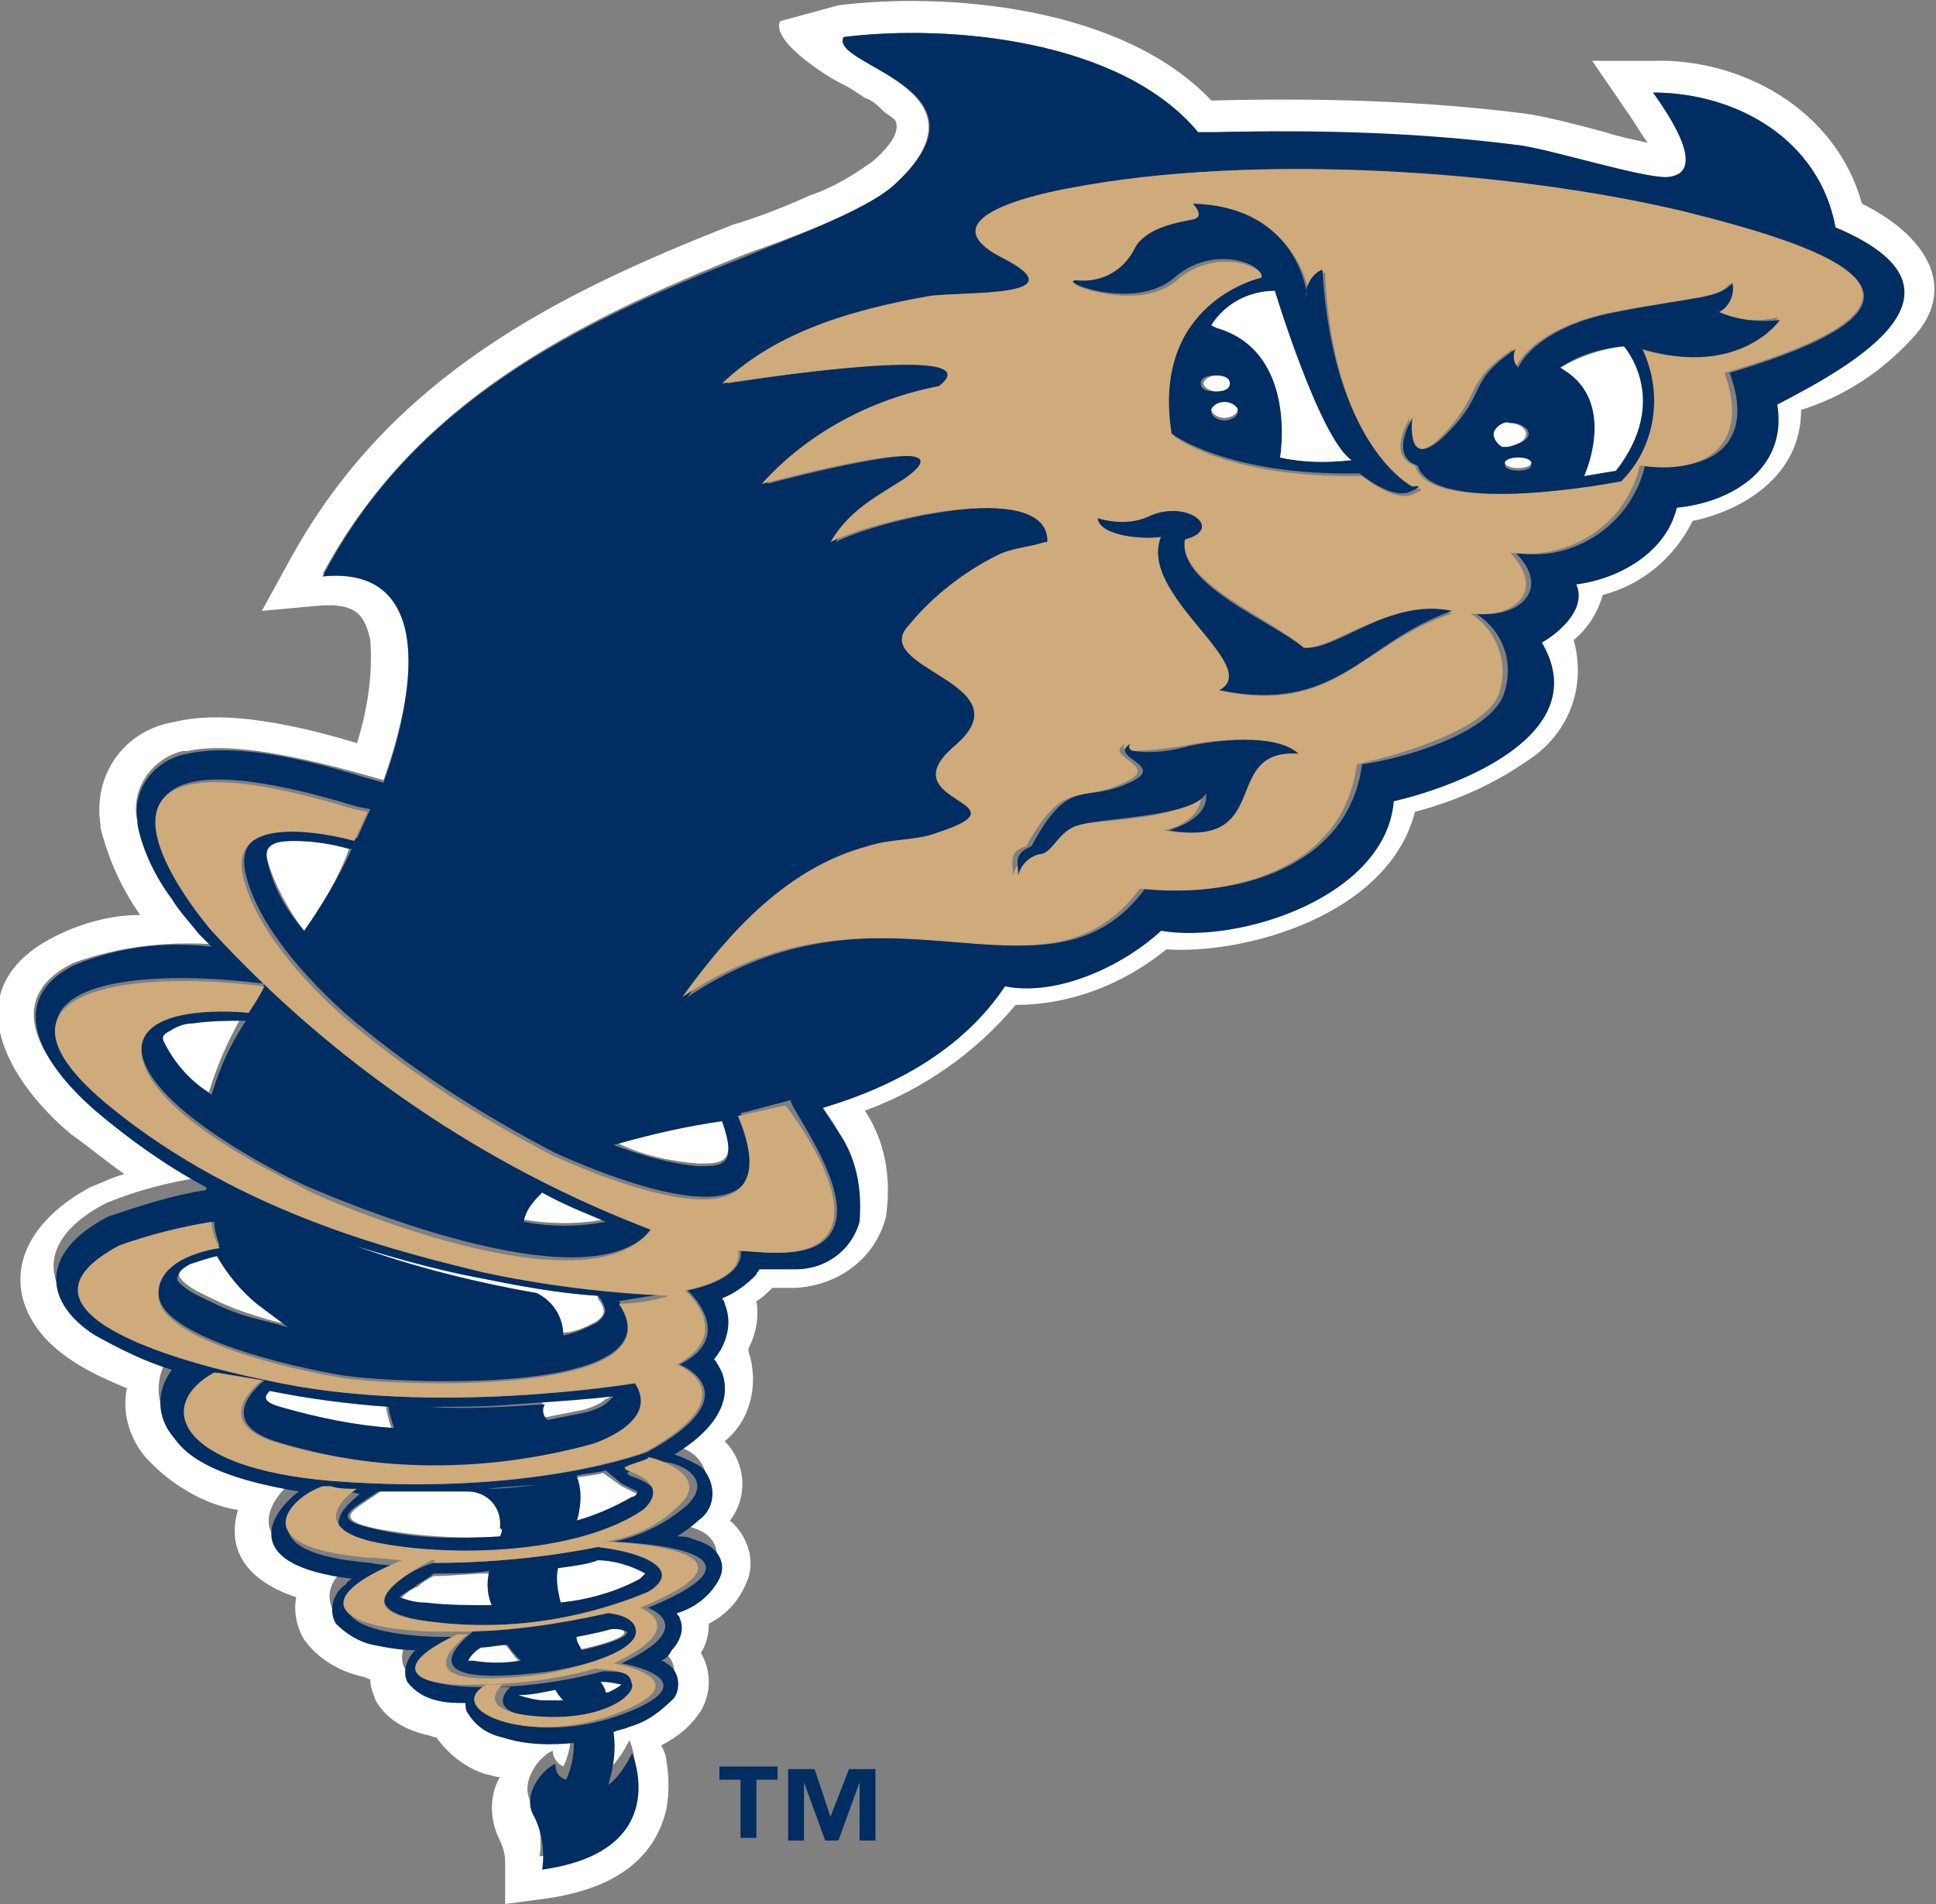
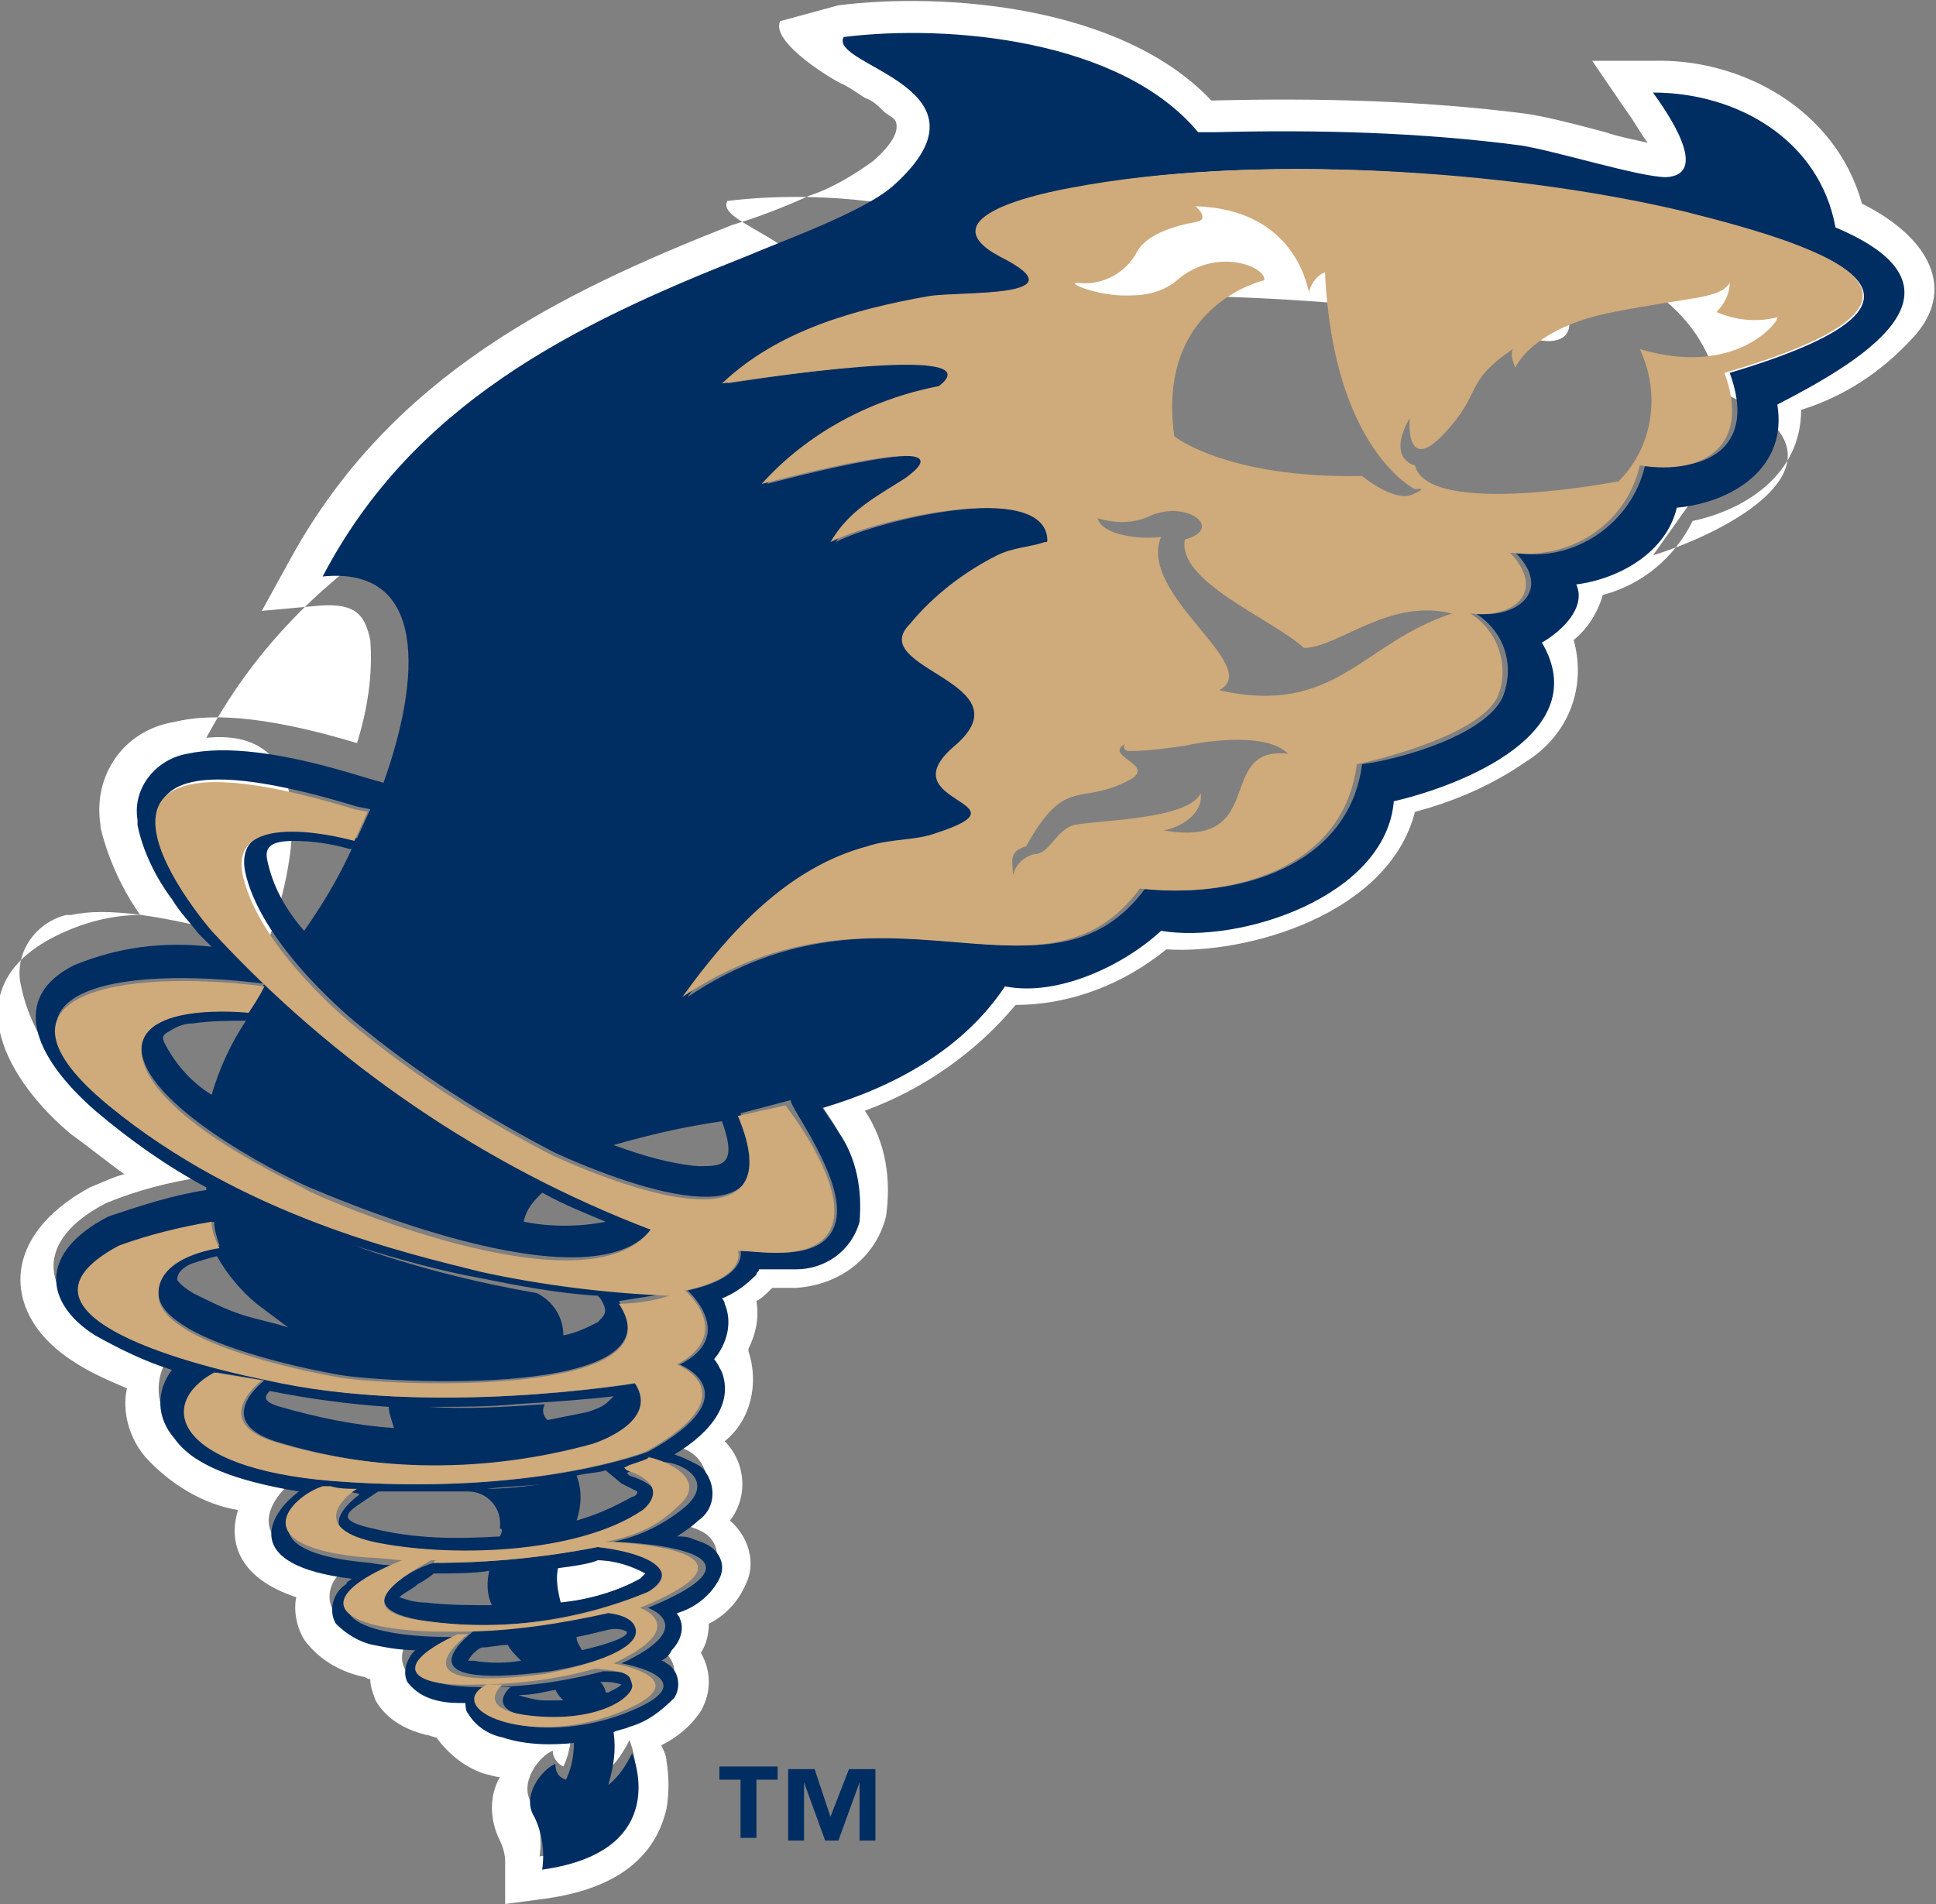
<svg xmlns="http://www.w3.org/2000/svg" viewBox="0 0 73.2 72">
  <rect x="0" y="0" width="73.2" height="72" fill="#808080" stroke="none" />
-   <path fill="#fff" d="M7.2 38.6c-.3 0-.6.1-.9.3-.2.1-.2.3-.2.4.4.8 1 1.5 1.8 2 .3-1 .7-1.9 1.2-2.8-.6 0-1.2.1-1.9.1m-.4 9.7s.1.2.6.5c.6.3 1.2.6 1.8.8.6.2 1.2.4 1.8.5-.4-.3-.9-.6-1.2-.9-.6-.5-1.1-1.2-1.4-1.9-.3 0-.7.1-1 .3-.5.3-.7.5-.6.7m3.7 4.9c1.4.5 2.9.7 4.3.8-.1-.3-.2-.6-.2-.9-1.5-.1-3-.3-4.5-.6-.2.3-.3.5.4.7m13.1 8.5c-.1-.1-.3-.1-.5-.1-.2.1-.7.2-1.5.3.1.2.1.4.2.5 1-.2 1.9-.5 1.8-.7m-.7-15.6c-.6-.3-1.4-.6-2.4-1.1-.3.3-.6.7-.8 1.1 1.1.2 2.2.2 3.2 0m.6 17.6c-.2 0-.5-.1-.7-.1h-.1c.1.1.1.3.2.4h.1c.2-.1.4-.2.5-.3m-5.9-.9h.2c.6.1 1.2.1 1.8 0-.2-.2-.3-.4-.5-.6-.4 0-.7.1-1.1.1-.1.1-.2.3-.4.5M22.5 50c.3-.2.5-.4.1-.9V49c-1.5-.1-3.1-.4-4.6-.7-1.1-.3-2.7-.6-4.6-1.2 2.2.8 4.6 1.4 6.9 1.8.6.3 1 .9.9 1.5.5 0 .9-.2 1.3-.4m-8.1 6.4l-.6.4c-.6.4-1 .7.4 1 1.6.3 3.2.4 4.8.3.2-.7-.1-1.4-.8-1.6-.1 0-.2-.1-.4-.1h-3.4m7.4 1.2c.8-.2 1.5-.5 2.1-.9l.2-.2-.6-.3-.7-.5c-.3.1-.7.1-1.1.2.2.5.3 1.1.1 1.7m1.1-4.7c.1 0 .2-.1.2-.2-.8.1-2.2.3-3.7.3-1 .1-2.1.1-3.3.1 1.5 0 2.9 0 4.4-.1 0 .2 0 .4.1.6l1.5-.3c.3-.1.6-.2.8-.4m-2.3 11.4h.7c-.1-.1-.2-.3-.3-.4-.4.1-.9.1-1.4.2.3.2.6.2 1 .2m-7.4-32.2c-.7-.2-1.4-.3-2.1-.3-.9 0-1.2.2-1 .7.3 1 .8 1.9 1.4 2.7.7-1 1.3-2 1.7-3.1M26.4 44c.9 0 1.5 0 .9-1.7-1.4.2-2.7.5-4 .9 1 .5 2 .7 3.1.8m-7.8 16.8c-.1-.4-.2-.9-.1-1.3-.7 0-1.4.1-2.1.1-.2.1-.4.2-.6.4-.3.1-.5.3-.7.5.3.2.7.2 1 .2.9.1 1.7.2 2.5.1" />
-   <path fill="#fff" d="M70.4 7.7c-1-3.6-4.6-5.5-7.9-5.4h-2.3l1.3 1.9c.3.4.5.8.8 1.2-.4-.1-1-.2-1.6-.4-1.1-.3-2.3-.6-3-.7-3.9-.5-7.9-.6-11.8-.5h-.1C42.4.2 35.7-.3 31.7.2l-2.2.6c-.4.8 2.1 2.3 2.4 2.4.2.1.5.3.8.5.3.1.5.3.7.5.1.1.3.2.4.3.1.1.1.2.1.3 0 .2-.1.6-.9 1.3-.7.5-1.5 1-2.4 1.3-1.1.5-2.2.9-2.9 1.1-6.6 2.6-12.9 5.7-16.7 12.6l-1.1 2 2.2-.2c1.4-.1 1.7.4 1.9 1.3.1 1.3-.1 2.6-.5 3.9-3-.9-5.3-1.2-6.9-.8-1.9.3-3.1 2-2.8 3.9v.1c.3 1.2.8 2.3 1.5 3.3-1.1 0-2.2.3-3.2.8-4 2-1.7 5.6.6 7.5.7.5 1.3 1 2 1.5-.4.1-.8.3-1.3.5-3.5 1.9-3.3 4.9-.6 6.6.6.4 1.3.7 2 1-.2.9.1 1.9.7 2.6.9 1 2.2 1.8 3.5 2-.4 1.3.1 2.6 2.2 3.3-.1.5 0 1.1.3 1.6.5.7 1.3 1.2 2.2 1.4.1 0 .2.1.3.1 0 .3.1.5.2.8.4.7 1.1 1.1 1.9 1.3.1 0 .3.1.4.1.5.7 1.2 1.2 1.9 1.4.1 0 .3.1.5.1-.4.7-.4 1.6 0 2.4.1.2.2.5.2.8V72l1.5-.2c2.9-.4 4.2-1.7 4.6-3.4.1-.6.1-1.2 0-1.8 0-.2-.1-.4-.2-.6.6-.3 1.1-.7 1.5-1.3.4-.7.4-1.5 0-2.2.2-.3.3-.7.3-1.1.6-.3 1.1-.8 1.4-1.5.4-.8.1-1.8-.6-2.4.7-.9.6-2.2-.2-3 1-.8 1.3-2.2.9-3.4V51c.3-.6.4-1.2.3-1.8.2-.1.4-.3.6-.5h.9c1.6-.1 3-1.1 3.4-2.7.2-1.4 0-2.8-.8-4 2.2-.8 4.2-2.2 5.7-4 2.1 0 4.1-.8 5.7-2.1 3 .2 8.4-1.3 9.4-5.2 1.5-.4 2.9-1 4.2-1.9 1.6-1 2.3-2.8 1.8-4.6.5-.4.9-1 1.1-1.7 1.5-.4 2.7-1.4 3.4-2.8 1.9-.4 4.1-1.7 4.1-4.2 1.6-.5 3-1.4 4.2-2.7C74 11 73 9 70.4 7.7m-3.5 7.1c.5 2.4-1.6 3.7-3.8 3.9-.4 1.7-2.1 2.7-3.8 2.9.4.9-.6 1.8-1.3 2.2 2 3.4-3 5.4-5.6 6-.2 3.6-5.7 5.4-8.8 4.9-1.4 1.3-3.9 2.5-5.9 2.1-1.6 2.5-4.2 3.8-6.9 4.6l.6.9c.7 1 .9 2.2.8 3.4-.3 1-1.3 1.8-2.4 1.8h-1.4c0 .1-.1.1-.1.2-.3.4-.8.8-1.3.9 0 .1.1.2.1.2.3.7.1 1.6-.4 2.1.1.2.2.3.3.5.4 1.1-.3 2.1-1.8 3.1.2.1.5.2.7.3.7.3 1 1.1.7 1.7-.1.2-.2.4-.4.5-.3.2-.5.5-.8.6.2 0 .4.1.6.1.3.1.6.2.8.4.3.3.4.7.2 1.1-.4.6-1 1.1-1.6 1.3 0 .1.1.1.1.2.1.4 0 .9-.3 1.2l-.4.4c.1 0 .2.1.2.1.5.3.6.8.4 1.3-.4.5-1 .9-1.7 1.1-.2.1-.4.1-.6.2 0 .7 0 1.4-.2 2 .4-.3.7-.8.9-1.2 0 0 1.6 3.7-3.4 4.4.1-.7 0-1.4-.3-2-.5-.8.3-1.8.8-2 0 .3.2.5.4.6.2-.4.3-.9.3-1.4h.1c-.9.1-1.9.1-2.8-.2-.6-.1-1-.5-1.3-.9-.1-.1-.1-.3-.1-.4-.4 0-.7 0-1.1-.1-.4-.1-.8-.3-1.1-.7-.2-.4-.1-.9.3-1.2-.5 0-1.1-.1-1.6-.2-.6-.1-1.1-.4-1.4-.8-.3-.5-.1-1.2.4-1.5.1-.1.2-.1.2-.2-4.2-.5-3.2-2.4-2-3.3-2.3-.3-3.9-1-4.7-2-.6-.7-.7-1.8-.1-2.6-1-.3-2-.7-2.9-1.3-1.9-1.2-2.2-3.1.5-4.5 1.2-.5 2.4-.8 3.7-1v-.1C6.3 44 4.9 43 3.6 41.9c-2.5-2.1-3.3-4.3-.8-5.5 1.7-.6 3.4-.8 5.2-.7l-.5-.5c-.4-.4-.7-.9-1-1.3-.6-.8-1.1-1.8-1.3-2.8-.3-1.2.5-2.4 1.7-2.7h.2c1.3-.3 3.5 0 6.7.9l.7.2c1.4-3.9 1.7-8.2-2.3-7.8 3.5-6.5 9.5-9.5 16-12.1 1.4-.5 4.5-1.6 5.6-2.6 4-3.7-2.5-4.5-1.9-5.6 4-.5 10.5.1 13.4 3.6h.6c3.9-.1 7.8.1 11.6.5 1.3.2 4.5 1.2 5.5 1.2 1.7-.1 0-2.5-.5-3.2 3.1 0 6.3 1.8 6.9 5.1 5.7 2.4.7 5.2-2.5 6.2z" />
+   <path fill="#fff" d="M70.4 7.7c-1-3.6-4.6-5.5-7.9-5.4h-2.3l1.3 1.9c.3.4.5.8.8 1.2-.4-.1-1-.2-1.6-.4-1.1-.3-2.3-.6-3-.7-3.9-.5-7.9-.6-11.8-.5h-.1C42.4.2 35.7-.3 31.7.2l-2.2.6c-.4.8 2.1 2.3 2.4 2.4.2.1.5.3.8.5.3.1.5.3.7.5.1.1.3.2.4.3.1.1.1.2.1.3 0 .2-.1.6-.9 1.3-.7.5-1.5 1-2.4 1.3-1.1.5-2.2.9-2.9 1.1-6.6 2.6-12.9 5.7-16.7 12.6l-1.1 2 2.2-.2c1.4-.1 1.7.4 1.9 1.3.1 1.3-.1 2.6-.5 3.9-3-.9-5.3-1.2-6.9-.8-1.9.3-3.1 2-2.8 3.9v.1c.3 1.2.8 2.3 1.5 3.3-1.1 0-2.2.3-3.2.8-4 2-1.7 5.6.6 7.5.7.5 1.3 1 2 1.5-.4.1-.8.3-1.3.5-3.5 1.9-3.3 4.9-.6 6.6.6.4 1.3.7 2 1-.2.9.1 1.9.7 2.6.9 1 2.2 1.8 3.5 2-.4 1.3.1 2.6 2.2 3.3-.1.5 0 1.1.3 1.6.5.7 1.3 1.2 2.2 1.4.1 0 .2.1.3.1 0 .3.1.5.2.8.4.7 1.1 1.1 1.9 1.3.1 0 .3.1.4.1.5.7 1.2 1.2 1.9 1.4.1 0 .3.1.5.1-.4.7-.4 1.6 0 2.4.1.2.2.5.2.8V72l1.5-.2c2.9-.4 4.2-1.7 4.6-3.4.1-.6.1-1.2 0-1.8 0-.2-.1-.4-.2-.6.6-.3 1.1-.7 1.5-1.3.4-.7.4-1.5 0-2.2.2-.3.3-.7.3-1.1.6-.3 1.1-.8 1.4-1.5.4-.8.1-1.8-.6-2.4.7-.9.6-2.2-.2-3 1-.8 1.3-2.2.9-3.4V51c.3-.6.4-1.2.3-1.8.2-.1.4-.3.6-.5h.9c1.6-.1 3-1.1 3.4-2.7.2-1.4 0-2.8-.8-4 2.2-.8 4.2-2.2 5.7-4 2.1 0 4.1-.8 5.7-2.1 3 .2 8.4-1.3 9.4-5.2 1.5-.4 2.9-1 4.2-1.9 1.6-1 2.3-2.8 1.8-4.6.5-.4.9-1 1.1-1.7 1.5-.4 2.7-1.4 3.4-2.8 1.9-.4 4.1-1.7 4.1-4.2 1.6-.5 3-1.4 4.2-2.7C74 11 73 9 70.4 7.7m-3.5 7.1c.5 2.4-1.6 3.7-3.8 3.9-.4 1.7-2.1 2.7-3.8 2.9.4.9-.6 1.8-1.3 2.2 2 3.4-3 5.4-5.6 6-.2 3.6-5.7 5.4-8.8 4.9-1.4 1.3-3.9 2.5-5.9 2.1-1.6 2.5-4.2 3.8-6.9 4.6l.6.9c.7 1 .9 2.2.8 3.4-.3 1-1.3 1.8-2.4 1.8h-1.4c0 .1-.1.1-.1.2-.3.4-.8.8-1.3.9 0 .1.1.2.1.2.3.7.1 1.6-.4 2.1.1.2.2.3.3.5.4 1.1-.3 2.1-1.8 3.1.2.1.5.2.7.3.7.3 1 1.1.7 1.7-.1.2-.2.4-.4.5-.3.2-.5.5-.8.6.2 0 .4.1.6.1.3.1.6.2.8.4.3.3.4.7.2 1.1-.4.6-1 1.1-1.6 1.3 0 .1.1.1.1.2.1.4 0 .9-.3 1.2l-.4.4c.1 0 .2.1.2.1.5.3.6.8.4 1.3-.4.5-1 .9-1.7 1.1-.2.1-.4.1-.6.2 0 .7 0 1.4-.2 2 .4-.3.7-.8.9-1.2 0 0 1.6 3.7-3.4 4.4.1-.7 0-1.4-.3-2-.5-.8.3-1.8.8-2 0 .3.2.5.4.6.2-.4.3-.9.3-1.4h.1c-.9.1-1.9.1-2.8-.2-.6-.1-1-.5-1.3-.9-.1-.1-.1-.3-.1-.4-.4 0-.7 0-1.1-.1-.4-.1-.8-.3-1.1-.7-.2-.4-.1-.9.3-1.2-.5 0-1.1-.1-1.6-.2-.6-.1-1.1-.4-1.4-.8-.3-.5-.1-1.2.4-1.5.1-.1.2-.1.2-.2-4.2-.5-3.2-2.4-2-3.3-2.3-.3-3.9-1-4.7-2-.6-.7-.7-1.8-.1-2.6-1-.3-2-.7-2.9-1.3-1.9-1.2-2.2-3.1.5-4.5 1.2-.5 2.4-.8 3.7-1v-.1C6.3 44 4.9 43 3.6 41.9l-.5-.5c-.4-.4-.7-.9-1-1.3-.6-.8-1.1-1.8-1.3-2.8-.3-1.2.5-2.4 1.7-2.7h.2c1.3-.3 3.5 0 6.7.9l.7.2c1.4-3.9 1.7-8.2-2.3-7.8 3.5-6.5 9.5-9.5 16-12.1 1.4-.5 4.5-1.6 5.6-2.6 4-3.7-2.5-4.5-1.9-5.6 4-.5 10.5.1 13.4 3.6h.6c3.9-.1 7.8.1 11.6.5 1.3.2 4.5 1.2 5.5 1.2 1.7-.1 0-2.5-.5-3.2 3.1 0 6.3 1.8 6.9 5.1 5.7 2.4.7 5.2-2.5 6.2z" />
  <path fill="#fff" d="M21.2 60.6c1-.1 2.1-.4 3-.9.1 0 .2-.1.2-.2-.6-.3-1.2-.5-1.8-.5-.2 0-.7.1-1.5.2-.1.5-.1 1 .1 1.4m-2.8-4.3c.8 0 1.5-.1 2.3-.2-.7.1-1.5.2-2.3.2" />
  <path fill="#002d62" d="M69.4 8.6c-.6-3.3-3.7-5.1-6.9-5.1.5.7 2.2 3.1.5 3.2-1 0-4.2-1-5.5-1.2-3.8-.5-7.7-.6-11.6-.5h-.6C42.4 1.5 35.9.9 31.9 1.4c-.6 1.1 6 1.9 1.9 5.6-1.1 1-4.2 2.1-5.6 2.7-6.6 2.6-12.6 5.6-16 12.1 4-.4 3.7 3.9 2.3 7.8l-.7-.2c-3.2-1-5.3-1.2-6.7-.9-1.2.2-2.1 1.3-1.9 2.5v.2c.2 1 .7 2 1.3 2.8.3.5.7.9 1 1.3l.5.5c-1.8-.2-3.5 0-5.2.7-2.4 1.2-1.6 3.4.8 5.5 1.3 1.1 2.7 2.1 4.2 2.9v.1c-1.3.2-2.5.6-3.7 1-2.7 1.4-2.4 3.3-.5 4.5.9.5 1.9 1 2.9 1.3-.6.8-.6 1.8.1 2.6.7 1 2.3 1.6 4.7 2-1.2.9-2.2 2.8 2 3.3-.1.1-.2.1-.2.2-.5.3-.7 1-.4 1.5.4.4.9.7 1.4.8.5.1 1 .2 1.6.2-.3.3-.5.8-.3 1.2.3.4.7.6 1.1.7.4.1.7.1 1.1.1 0 .1 0 .3.1.4.3.5.8.8 1.3.9.9.3 1.9.3 2.8.2h-.1c0 .5-.1 1-.3 1.4-.3-.1-.4-.3-.4-.6-.5.2-1.3 1.2-.8 2 .3.6.4 1.3.3 2 5-.7 3.4-4.4 3.4-4.4-.2.4-.5.9-.9 1.2.2-.7.3-1.3.2-2 .2-.1.4-.1.6-.2.7-.2 1.2-.6 1.7-1.1.3-.5.1-1.1-.3-1.3-.1-.1-.2-.1-.2-.1.2-.1.3-.2.4-.4.3-.3.5-.8.3-1.2 0-.1-.1-.1-.1-.2.7-.2 1.3-.7 1.6-1.3.2-.4.1-.8-.2-1.1-.2-.2-.5-.3-.8-.4-.2-.1-.4-.1-.6-.1.3-.2.6-.4.8-.6.6-.4.7-1.2.3-1.8-.1-.2-.3-.3-.5-.4-.2-.1-.4-.2-.7-.3 1.5-.9 2.2-2 1.8-3.1-.1-.2-.2-.4-.3-.5.5-.6.7-1.4.4-2.1 0-.1-.1-.2-.1-.2.5-.2.9-.5 1.3-.9 0-.1.1-.1.1-.2h1.4c1.1 0 2.1-.7 2.4-1.8.1-1.2-.1-2.4-.8-3.4l-.6-.9c2.7-.8 5.3-2.2 6.9-4.6 2 .4 4.5-.8 5.9-2.1 3 .5 8.5-1.3 8.8-4.9 2.6-.6 7.6-2.6 5.6-6 .7-.4 1.7-1.3 1.3-2.2 1.6-.2 3.4-1.2 3.8-2.9 2.1-.2 4.2-1.5 3.8-3.9 2.9-1.5 7.9-4.3 2.2-6.7M27.3 42.4c.6 1.7 0 1.7-.9 1.7-1.1-.1-2.1-.4-3.2-.8 1.4-.4 2.7-.7 4.1-.9zm-15.8-7.2c-.7-.8-1.2-1.7-1.4-2.7-.1-.5.2-.7 1-.7.7 0 1.4.1 2.1.3h.1c-.5 1.1-1.1 2.1-1.8 3.1zM26 56.9c-.8.7-1.8 1.2-2.8 1.4 0 0 6.9.2 1.3 2.5 0 0 2 .7-1 2.1 0 0 3.5.6.1 1.9s-6.7-.1-4.9-1h.6s-1.2 1 1.3 1.2 3.7-.9 3.6-1.2 0-.6-1.4-.6c-1.5.4-3 .6-4.5.6-2.6 0-3.3-.7-.7-1.9h-1c-3.7-.1-4.9-1.3-1.2-2.7-.5 0-.9 0-1.4-.1-4.8-.4-2.9-2.3-1.7-2.7h.3c.4 0 .7 0 1 .1-.2.2-2 1.4.6 2 2.8.6 7.7.5 10.2-1.2 0 0 1.3-.9-.6-1.5l-.1-.1.2-.1c.6-.2.9-.3 1-.3h.1c.4-.1 2.1.5 1 1.6zm-3.3 6.7c.1 0 .1 0 0 0 .3 0 .5 0 .8.1-.1.1-.3.2-.5.3h-.1c0-.1-.1-.3-.2-.4zm-1.4.7h-.7c-.3 0-.7-.1-1-.2.5 0 .9-.1 1.4-.2.1.2.2.3.3.4zm2.2-8.2l.6.3c0 .1-.1.2-.2.2-.7.4-1.4.7-2.1.9.2-.6.2-1.2 0-1.7.4-.1.8-.1 1.1-.2l.6.5zm-4.6 2c-1.6.1-3.2.1-4.8-.3-1.4-.3-1-.6-.4-1l.6-.4h3.4c.7 0 1.3.6 1.2 1.4.1 0 .1.1 0 .3zm-.5-1.8c.8-.1 1.6-.1 2.3-.2-.8.1-1.6.2-2.3.2zm13.2-10.1c-.4 1.6-2.8 1.1-3.6 1.1 0 0 .3 1-2 1.5 0 0 1.9 1.7-.3 2.8 0 0 2.8 1.1-1.2 3.3 0 0-4.3 1.7-11.9 1.1-6-.5-6.6-2.9-4.4-4.1l1.8.3s-2 1.5.4 2.3c3.9 1.2 8.1 1.3 12.1.1 0 0 2.6-.8 1.6-2.3 0 0-7.7 1.3-13.9-.1-4.4-1-9.9-2.8-5.6-5.1 1.1-.4 2.3-.7 3.5-.9 0 .3.1.6.2.9 0 0-2.5.3-2.3 1.9s5.1 2.7 6.9 3 12.9.9 10.5-2.8c.6-.1 1.3-.2 1.9-.3-2.4-.1-4.7-.4-7.1-.9-2.8-.7-9.1-2-14.1-6.3s.4-5.2 5.9-4.5c-.2.3-.4.7-.6 1 0 0-4.6-.4-4 1.8s5.8 4.7 6.3 4.9 10.7 4.7 13 1.5C18.3 44 12.6 40.2 8.1 35.1c0 0-7.4-8.5 5.4-4.6l.5.1-.5 1.1s-4.9-1.4-4.2 1.4 4.2 5.6 4.2 5.6c2.3 1.9 4.8 3.5 7.5 4.9 3.1 1.4 9.1 3.5 7-1.5l1.9-.5c-.1.2 2.1 3 1.7 4.6zm-11 6.9c-1.5.1-2.9.2-4.4.1 1.2 0 2.3 0 3.3-.1 1.6-.1 2.9-.2 3.7-.3l-.2.2c-.2.2-.5.3-.8.4l-1.5.3c-.2-.2-.2-.4-.1-.6zm-5.7.9c-1.5-.1-2.9-.4-4.3-.8-.7-.2-.6-.4-.4-.6 1.5.3 3 .5 4.5.6 0 .2.1.5.2.8zm5.4-5.1c-2.3-.4-4.7-1-6.9-1.8 1.9.6 3.5 1 4.6 1.2 1.5.3 3 .6 4.6.7l.1.1c.3.5.2.6-.1.9-.4.2-.8.4-1.3.5 0-.7-.4-1.3-1-1.6zm-10.6.4l1.2.9c-.6-.2-1.2-.3-1.8-.5-.6-.2-1.2-.5-1.8-.8-.5-.3-.6-.5-.6-.5 0-.2.1-.4.5-.6.3-.1.6-.2 1-.3.4.7.9 1.3 1.5 1.8zM8 41.4c-.8-.5-1.4-1.2-1.8-2-.1-.2 0-.3.2-.4.3-.2.6-.3.9-.3.7-.1 1.3-.1 2-.1-.6.9-1 1.8-1.3 2.8zm12.5 3.7c.9.5 1.7.8 2.4 1.1-1 .2-2.1.2-3.1 0 .1-.5.4-.8.7-1.1zm44.9-31c1 2.7-.7 3.8-3.2 3.5-.5 2.2-2.7 3.7-4.9 3.3 1.4 1.4.1 2.5-1.5 2.3 1.1.7 1.5 2 1 3.2-.7 1.4-3.8 2.3-5.3 2.5-.5 3.9-4.8 5.1-8.2 4.7-3.7 5-9.7-1-17.3 4.1 1.7-2.5 3.9-5 7-5.7.8-.2 1.8-.2 2.6-.5 3.7-1.2-1.9-1.2.7-3.3 2.8-2.4-3.4-2.9-1.7-4.6.9-1.1 2-1.9 3.3-2.6.6-.3 1.2-.3 1.8-.5.1 0 .1 0 .1-.1-.2-2.3-6.7-.7-8.2.1.7-1.2 1.7-1.6 2.8-2.4 2.8-2-5 .1-5.4.2 1.8-2 4.1-3.3 6.7-3.7 2.2-1.8-7.5-.2-8.2-.1 2.1-2 5-2.8 7.8-3.3 1.2-.2 5.9.1 2.7-1.5-2.8-1.4 1.6-2.4 2.7-2.6 6.6-1.3 16.3-.7 23 1 5.6 1.3 11.1 3.2 1.7 6z" />
  <path fill="#cfaa7a" d="M63.7 8C57 6.4 47.3 5.8 40.5 7.1c-1.1.2-5.5 1.1-2.7 2.6 3.2 1.6-1.5 1.3-2.7 1.5-2.8.5-5.7 1.3-7.8 3.3.8-.1 10.4-1.6 8.2.1-2.6.5-5 1.8-6.7 3.7.4-.1 8.2-2.2 5.4-.2-1.1.7-2.1 1.2-2.8 2.4 1.5-.8 8.1-2.4 8.2-.1 0 .1 0 .1-.1.1-.6.2-1.2.2-1.8.5-1.2.6-2.4 1.5-3.3 2.6-1.7 1.7 4.5 2.2 1.7 4.6-2.6 2.2 3 2.1-.7 3.3-.8.3-1.7.2-2.6.5-3 .8-5.2 3.2-7 5.7 7.6-5.1 13.6.9 17.3-4.1 3.4.4 7.7-.7 8.2-4.7 1.4-.3 4.6-1.2 5.3-2.5.5-1.1.1-2.5-1-3.2 1.6.2 2.9-.8 1.5-2.3 2.3.3 4.4-1.1 4.9-3.3 2.5.4 4.2-.8 3.2-3.5 9.6-2.8 4.1-4.7-1.5-6.1m-22.9 2.7c.9.1 1.8-.4 2.2-1.2.4-.7 1.6-1 2.2-1.1s0-.6 0-.6c3.6.1 4.2 2.8 4.3 3.3V11c.1-.3.3-.6.6-.7.3 6.7 3.4 8.2 3.4 8.2s.6-.1-.1.2-1.9-.7-1.9-.7c-5.1.1-7.1-1.5-7.1-1.5-.7-5 3.4-5.9 3.4-5.9.1-.5-1.8-1.3-3.3 0s-4.6 0-3.7.1zM44 31.4c.6-.1 1.5-.6 1.4-1.4-.5 1-3.8 1-4.8 1.2-.7.2-.9 1.1-1.5 1.1-.4.1-.7.4-.8.8 0-.5-.2-.9.5-1.1 1.5-2.7 2-1.5 3.9-2.5 1.1-.6-1.1-.9-.1-1.4-.2.1-.1.3.1.3.7 0 1.4-.1 2.1-.2.9-.2 3.1-.5 3.9.3-2.8-.3-.7 3.6-4.7 2.9zm2.1-5.3c1.7-.9-3.1-3.6-2.2-5.8-.6.1-2.2 0-2.4-.7.7.2 1.4.2 2-.1 1.4-.6 2.8.5 1.3.9-.3 1.6 3.3 3 4.5 4.1 1.3 0 3.2-1.9 5.6-1.3-3.4 1.1-4.4 3.9-8.8 2.9zM62 13.2c.8 1.7.5 3.7-.8 5 0 0-7.2 1.4-7.7-.6 0 0-1-.2-.3-1.6l.1-.2s-.2 2.2 1.3.6.7-1.9 2.6-3.2c-.1.2 0 .5.1.7 0 0 .6-1.5 3.7-2.1s4-.5 4.4-1.1c0 .4-.2.8-.5 1.1.7.3 1.5.4 2.3.2.1.1-1.5 2.3-5.2 1.2z" />
-   <path fill="#cfaa7a" d="M49.5 11.2s0-.1 0 0c-.1.3 0 0 0 0" />
-   <path fill="#002d62" d="M45 28.2c-.7.2-1.4.3-2.1.2-.2 0-.3-.2-.1-.3-1 .5 1.2.8.1 1.4-1.9 1-2.4-.3-3.9 2.5-.7.3-.5.6-.5 1.1.1-.4.4-.7.8-.8.5 0 .7-.9 1.5-1.1 1-.3 4.3-.3 4.8-1.2.1.8-.8 1.2-1.4 1.4 4 .7 1.9-3.1 4.9-2.9-.9-.8-3.1-.5-4.1-.3m4.3-3.7c-1.2-1-4.8-2.4-4.5-4.1 1.5-.4.1-1.5-1.3-.9-.6.3-1.3.3-2 .1.1.7 1.8.8 2.4.7-.9 2.2 3.9 4.9 2.2 5.8 4.5.9 5.4-1.8 8.8-3-2.4-.5-4.3 1.5-5.6 1.4M65 11.8c.4-.2.6-.7.5-1.1-.5.6-1.3.5-4.4 1.1s-3.7 2.1-3.7 2.1c-.2-.2-.2-.5-.1-.7-1.9 1.3-1 1.6-2.6 3.2s-1.3-.6-1.3-.6l-.1.2c-.7 1.4.3 1.6.3 1.6.6 2 7.7.6 7.7.6 1.3-1.3 1.6-3.3.8-5 3.7 1.1 5.2-1.1 5.2-1.1-.8.1-1.6 0-2.3-.3m-8.4 4.6c0-.2.3-.4.6-.4s.6.2.6.4-.3.4-.6.4c-.3.1-.6-.1-.6-.4zm.8 1.4c-.3 0-.5-.1-.5-.2s.2-.2.5-.2.5.1.5.2-.2.2-.5.2zm3.6 0l-1.1.2s1.2-2.6-.6-3.9l-.3-.2c.7-.5 1.5-.7 2.3-.8 0 0 1.8 2-.3 4.7zm-16.6-7.3c1.5-1.3 3.4-.5 3.3 0 0 0-4.2.9-3.4 5.9 0 0 2.1 1.6 7.1 1.5 0 0 1.2 1 1.9.7s.1-.2.1-.2-3-1.5-3.4-8.2c-.3.1-.5.4-.6.7v.2s-.1.4 0-.1c-.1-.5-.7-3.2-4.3-3.3 0 0 .5.5 0 .6s-1.8.3-2.2 1.1c-.4.8-1.2 1.3-2.2 1.2-.8 0 2.2 1.2 3.7-.1m1 4c0-.2.2-.3.5-.3s.5.2.5.3-.2.3-.5.3-.5-.1-.5-.3zm.9 1.4c-.3 0-.5-.2-.5-.3s.2-.3.5-.3.5.2.5.3-.2.3-.5.3zm4.8 1.5c-.9.1-1.8.1-2.7-.1 0 0 .7-4-2.4-4.9l-.2-.1c.5-.8 1.4-1.3 2.4-1.3 0 0 1.7 5.6 2.9 6.4z" />
-   <path fill="#fff" d="M45.8 12.3l.2.1c3.1.9 2.4 4.9 2.4 4.9.9.2 1.8.2 2.7.1-1.2-.8-2.9-6.4-2.9-6.4-1 0-1.9.5-2.4 1.3m.7 2.2c0-.2-.2-.3-.5-.3s-.5.2-.5.3.2.3.5.3.5-.1.5-.3m-.2.7c-.3 0-.5.2-.5.3s.2.3.5.3.5-.2.5-.3-.2-.3-.5-.3m11.4 1.2c0-.2-.3-.4-.6-.4-.2-.1-.5.1-.6.3-.1.2.1.5.3.6h.2c.5-.1.7-.3.7-.5m-.3.9c-.3 0-.5.1-.5.2s.2.2.5.2.5-.1.5-.2-.2-.2-.5-.2m1.6-3.4l.3.2c1.8 1.3.6 3.9.6 3.9l1.2-.2c2.1-2.7.3-4.7.3-4.7-.9.1-1.7.4-2.4.8" />
  <path fill="#002d62" d="M16.5 58.9h-1.2 1.1c0 .1.1 0 .1 0m-.4 2.4c2.8.4 5.7 0 8.4-1.1 1.1-.7.5-1.5-1.9-1.7-2.1.4-4.1.6-6.2.6-.8.2-3.6 1.7-.3 2.2m6.5-2.3c.6 0 1.3.2 1.8.5l-.2.2c-.9.5-2 .8-3 .9-.1-.4-.2-.9-.1-1.3.8-.1 1.3-.2 1.5-.3zm-6.8.9c.2-.1.5-.3.6-.4.8 0 1.5 0 2.1-.1-.1.4-.1.9.1 1.3-.8 0-1.7 0-2.5-.1-.4 0-.7-.1-1-.2.2-.2.5-.3.7-.5z" />
  <path fill="#002d62" d="M20.8 63.2s3.9-.6 3.4-1.8c0 0-.1-.4-1-.5-1.8.5-3.7.7-5.6.7h.4c-.1.1-3.3 2.4 2.8 1.6m2.4-1.6c.2 0 .3 0 .5.1.1.2-.8.5-1.7.7-.1-.2-.2-.3-.2-.5.6-.1 1.2-.3 1.4-.3zm-4 .6c.1.2.3.4.5.6-.6.1-1.2.1-1.8 0h-.2c.1-.2.3-.4.5-.5.3 0 .7-.1 1-.1zm-1.7-.5" />
  <path fill="#cfaa7a" d="M23.8 55.4l-.2.1.1.1c1.8.6.6 1.5.6 1.5-2.5 1.7-7.4 1.8-10.2 1.2-2.6-.6-.8-1.9-.6-2-.3 0-.7 0-1-.1h-.3c-1.2.4-3.1 2.3 1.7 2.7.5 0 1 .1 1.4.1h1.2s-.1 0-.1.1c2.1 0 4.2-.2 6.2-.6 2.4.3 3 1.1 1.9 1.7-2.6 1.1-5.5 1.5-8.4 1.1-3.3-.4-.5-1.9.2-2.3h-1.1c-3.7 1.5-2.4 2.6 1.2 2.7h1c1.9 0 3.8-.3 5.6-.7.9.1 1 .5 1 .5.5 1.1-3.4 1.8-3.4 1.8-6.1.8-2.9-1.5-2.9-1.5h-.4c-2.6 1.2-1.8 2 .7 1.9 1.5 0 3.1-.2 4.5-.6 1.4.1 1.3.3 1.4.6.1.4-1.1 1.4-3.6 1.2S19 63.7 19 63.7h-.6c-1.7.9 1.5 2.4 4.9 1.1s-.1-1.9-.1-1.9c3-1.4 1-2.1 1-2.1 5.6-2.3-1.3-2.5-1.3-2.5 1.1-.2 2-.6 2.8-1.4 1.1-1-.6-1.7-1.2-1.8h-.1c.3 0 0 .1-.6.3" />
  <path fill="#cfaa7a" d="M27.9 42.2c2.1 5-3.9 2.9-7 1.5-2.7-1.4-5.2-3-7.5-4.9 0 0-3.5-2.8-4.2-5.6s4.2-1.4 4.2-1.4l.5-1.1-.5-.1C.6 26.7 8 35.2 8 35.2c4.6 5 10.3 8.9 16.6 11.3-2.4 3.2-12.5-1.2-13-1.5S6 42.4 5.4 40.1s4-1.8 4-1.8c.2-.3.4-.6.6-1-5.5-.7-11 .3-5.9 4.5s11.3 5.6 14.1 6.3c2.3.5 4.7.8 7.1.9-.6.2-1.3.3-1.9.3 2.4 3.6-8.7 3.1-10.5 2.8s-6.7-1.4-6.9-3 2.3-1.9 2.3-1.9c-.2-.4-.3-.7-.3-1-1.2.2-2.4.5-3.5.9-4.3 2.3 1.2 4.2 5.6 5.1 6.2 1.4 13.9.1 13.9.1 1 1.5-1.6 2.3-1.6 2.3-4 1.1-8.2 1.1-12.1-.1-2.4-.8-.4-2.3-.4-2.3l-1.8-.3c-2.2 1.2-1.5 3.6 4.4 4.1 7.6.6 11.9-1.1 11.9-1.1 4-2.2 1.2-3.3 1.2-3.3 2.2-1.2.3-2.8.3-2.8 2.4-.5 2-1.5 2-1.5.8 0 3.2.5 3.6-1.1s-1.8-4.4-1.8-4.4l-1.8.4" />
  <path fill="#002d62" d="M29.4 67.3h-.8v2.2H28v-2.2h-.8v-.5h2.2v.5m3.7 2.3h-.6v-2.2l-.8 2.2h-.5l-.8-2.2v2.2h-.6v-2.7h1l.6 1.8.7-1.8h1v2.7z" />
</svg>